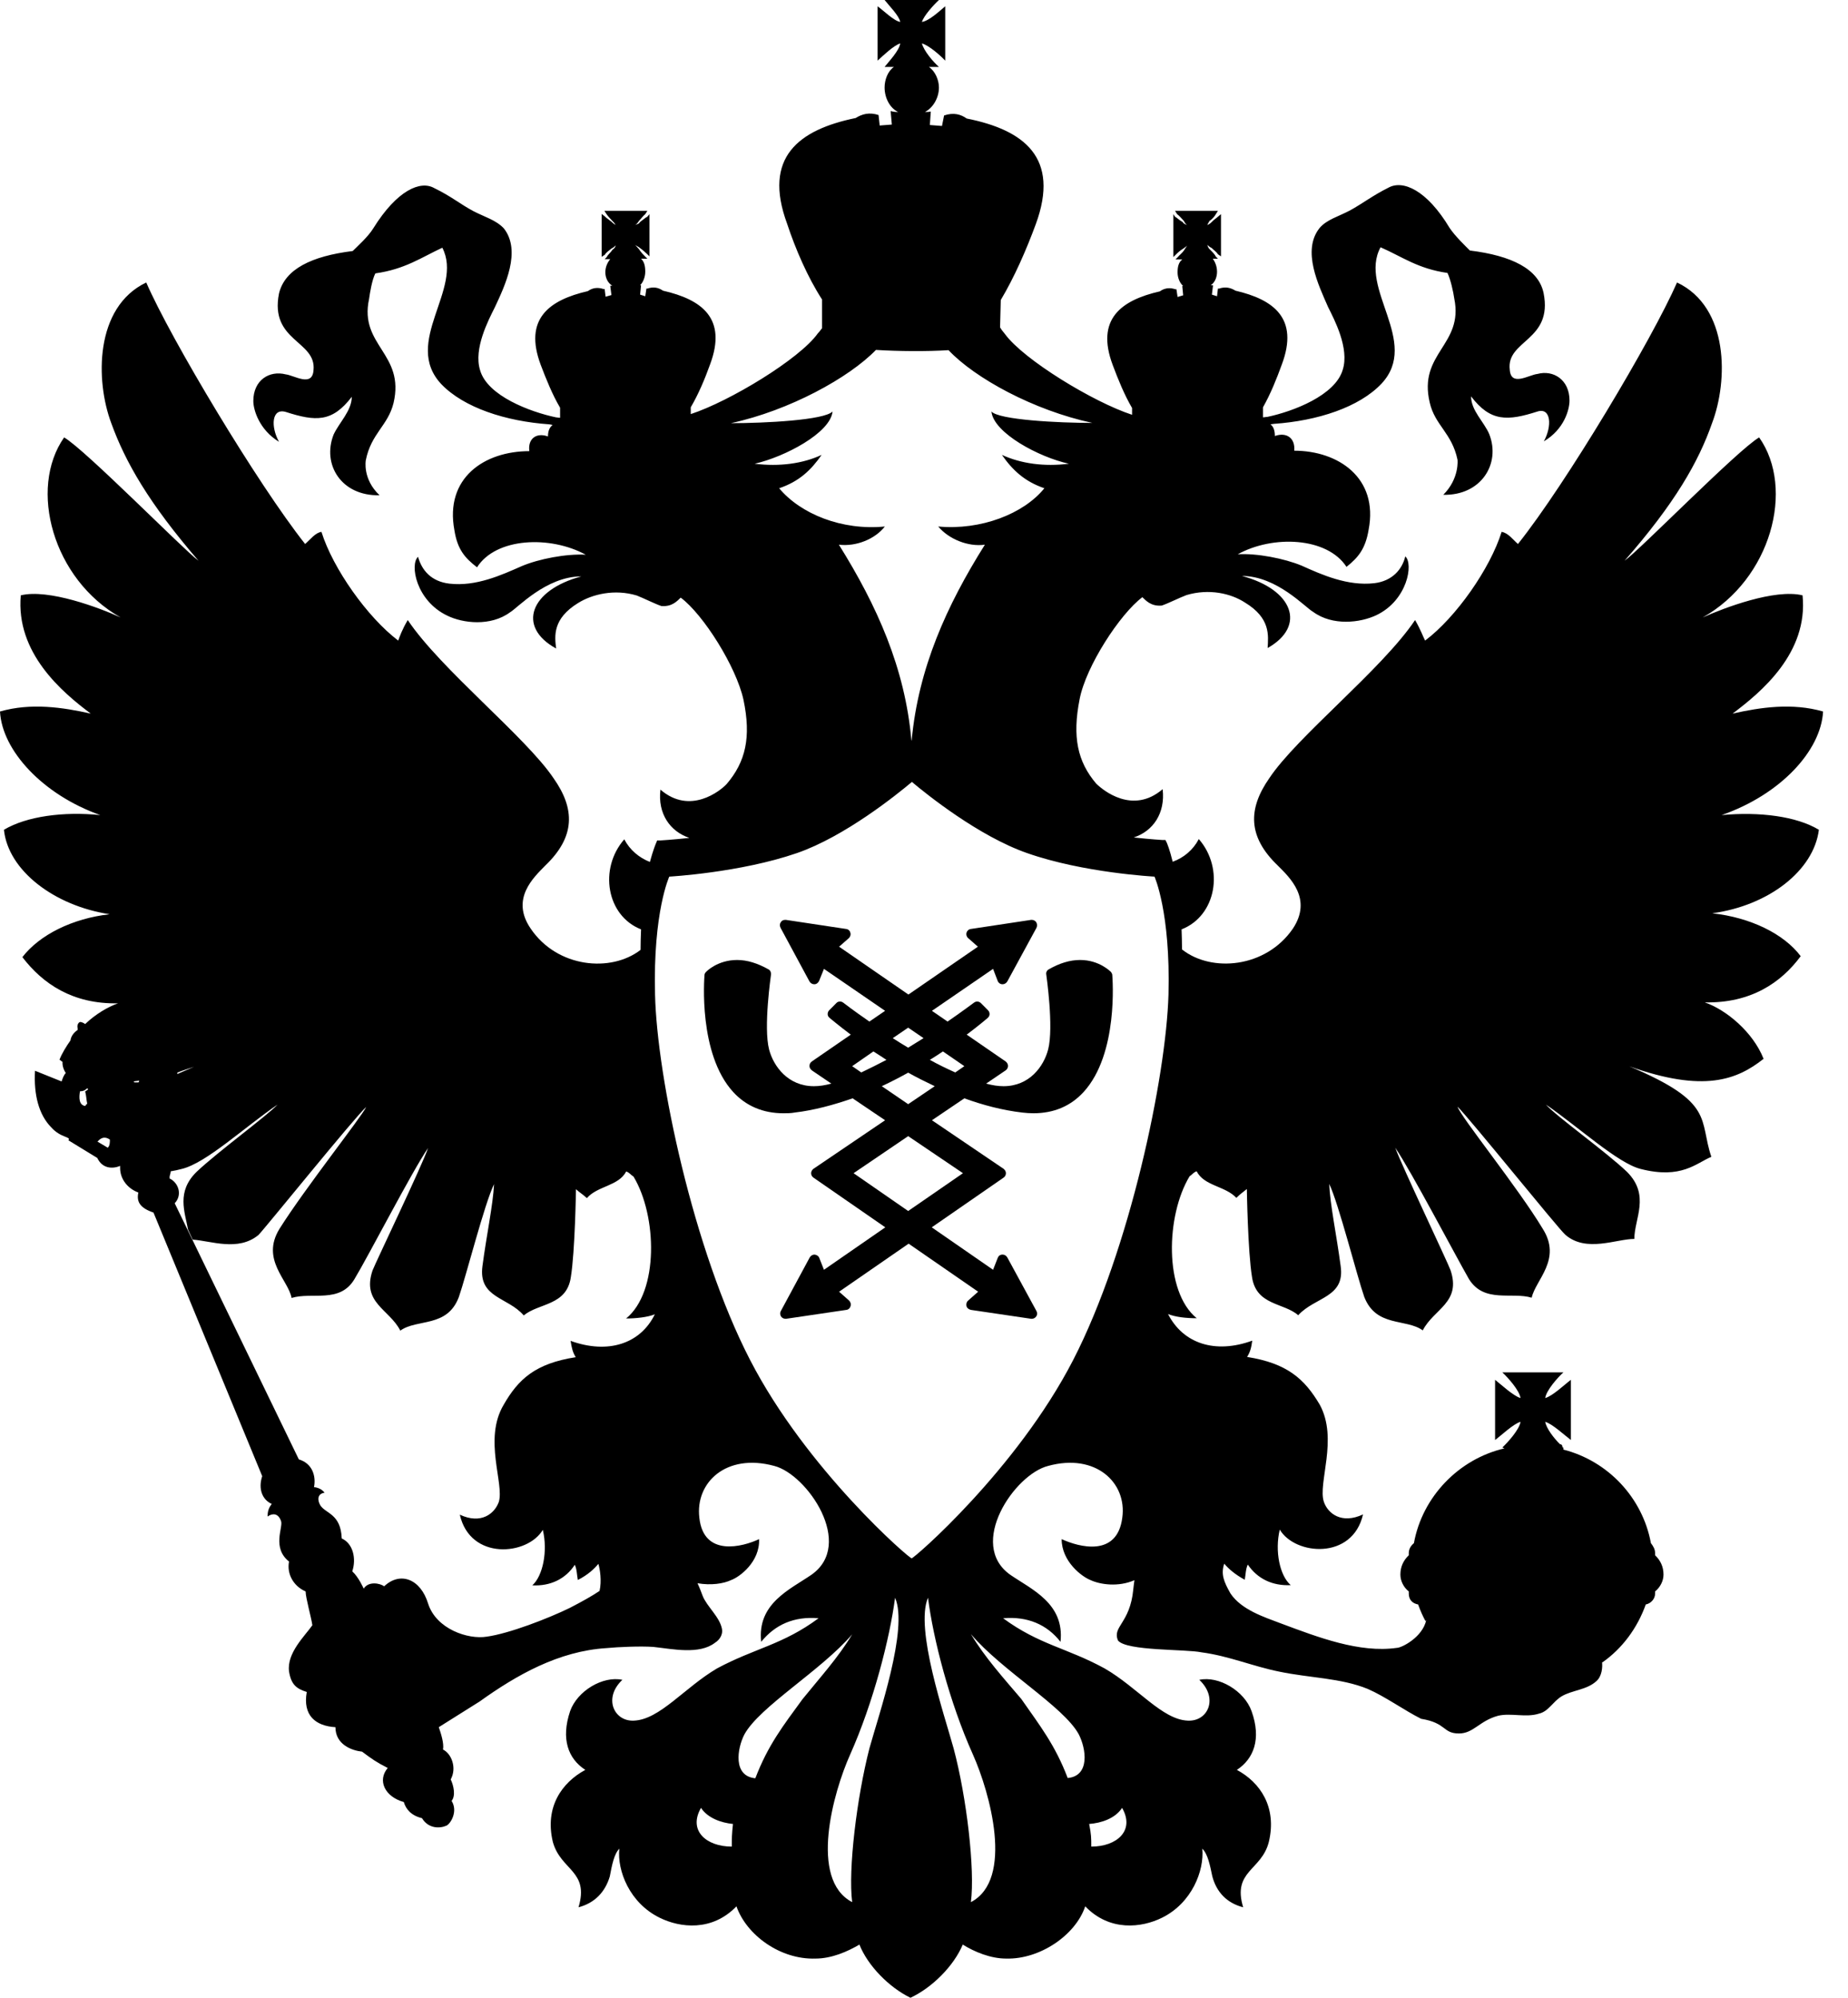
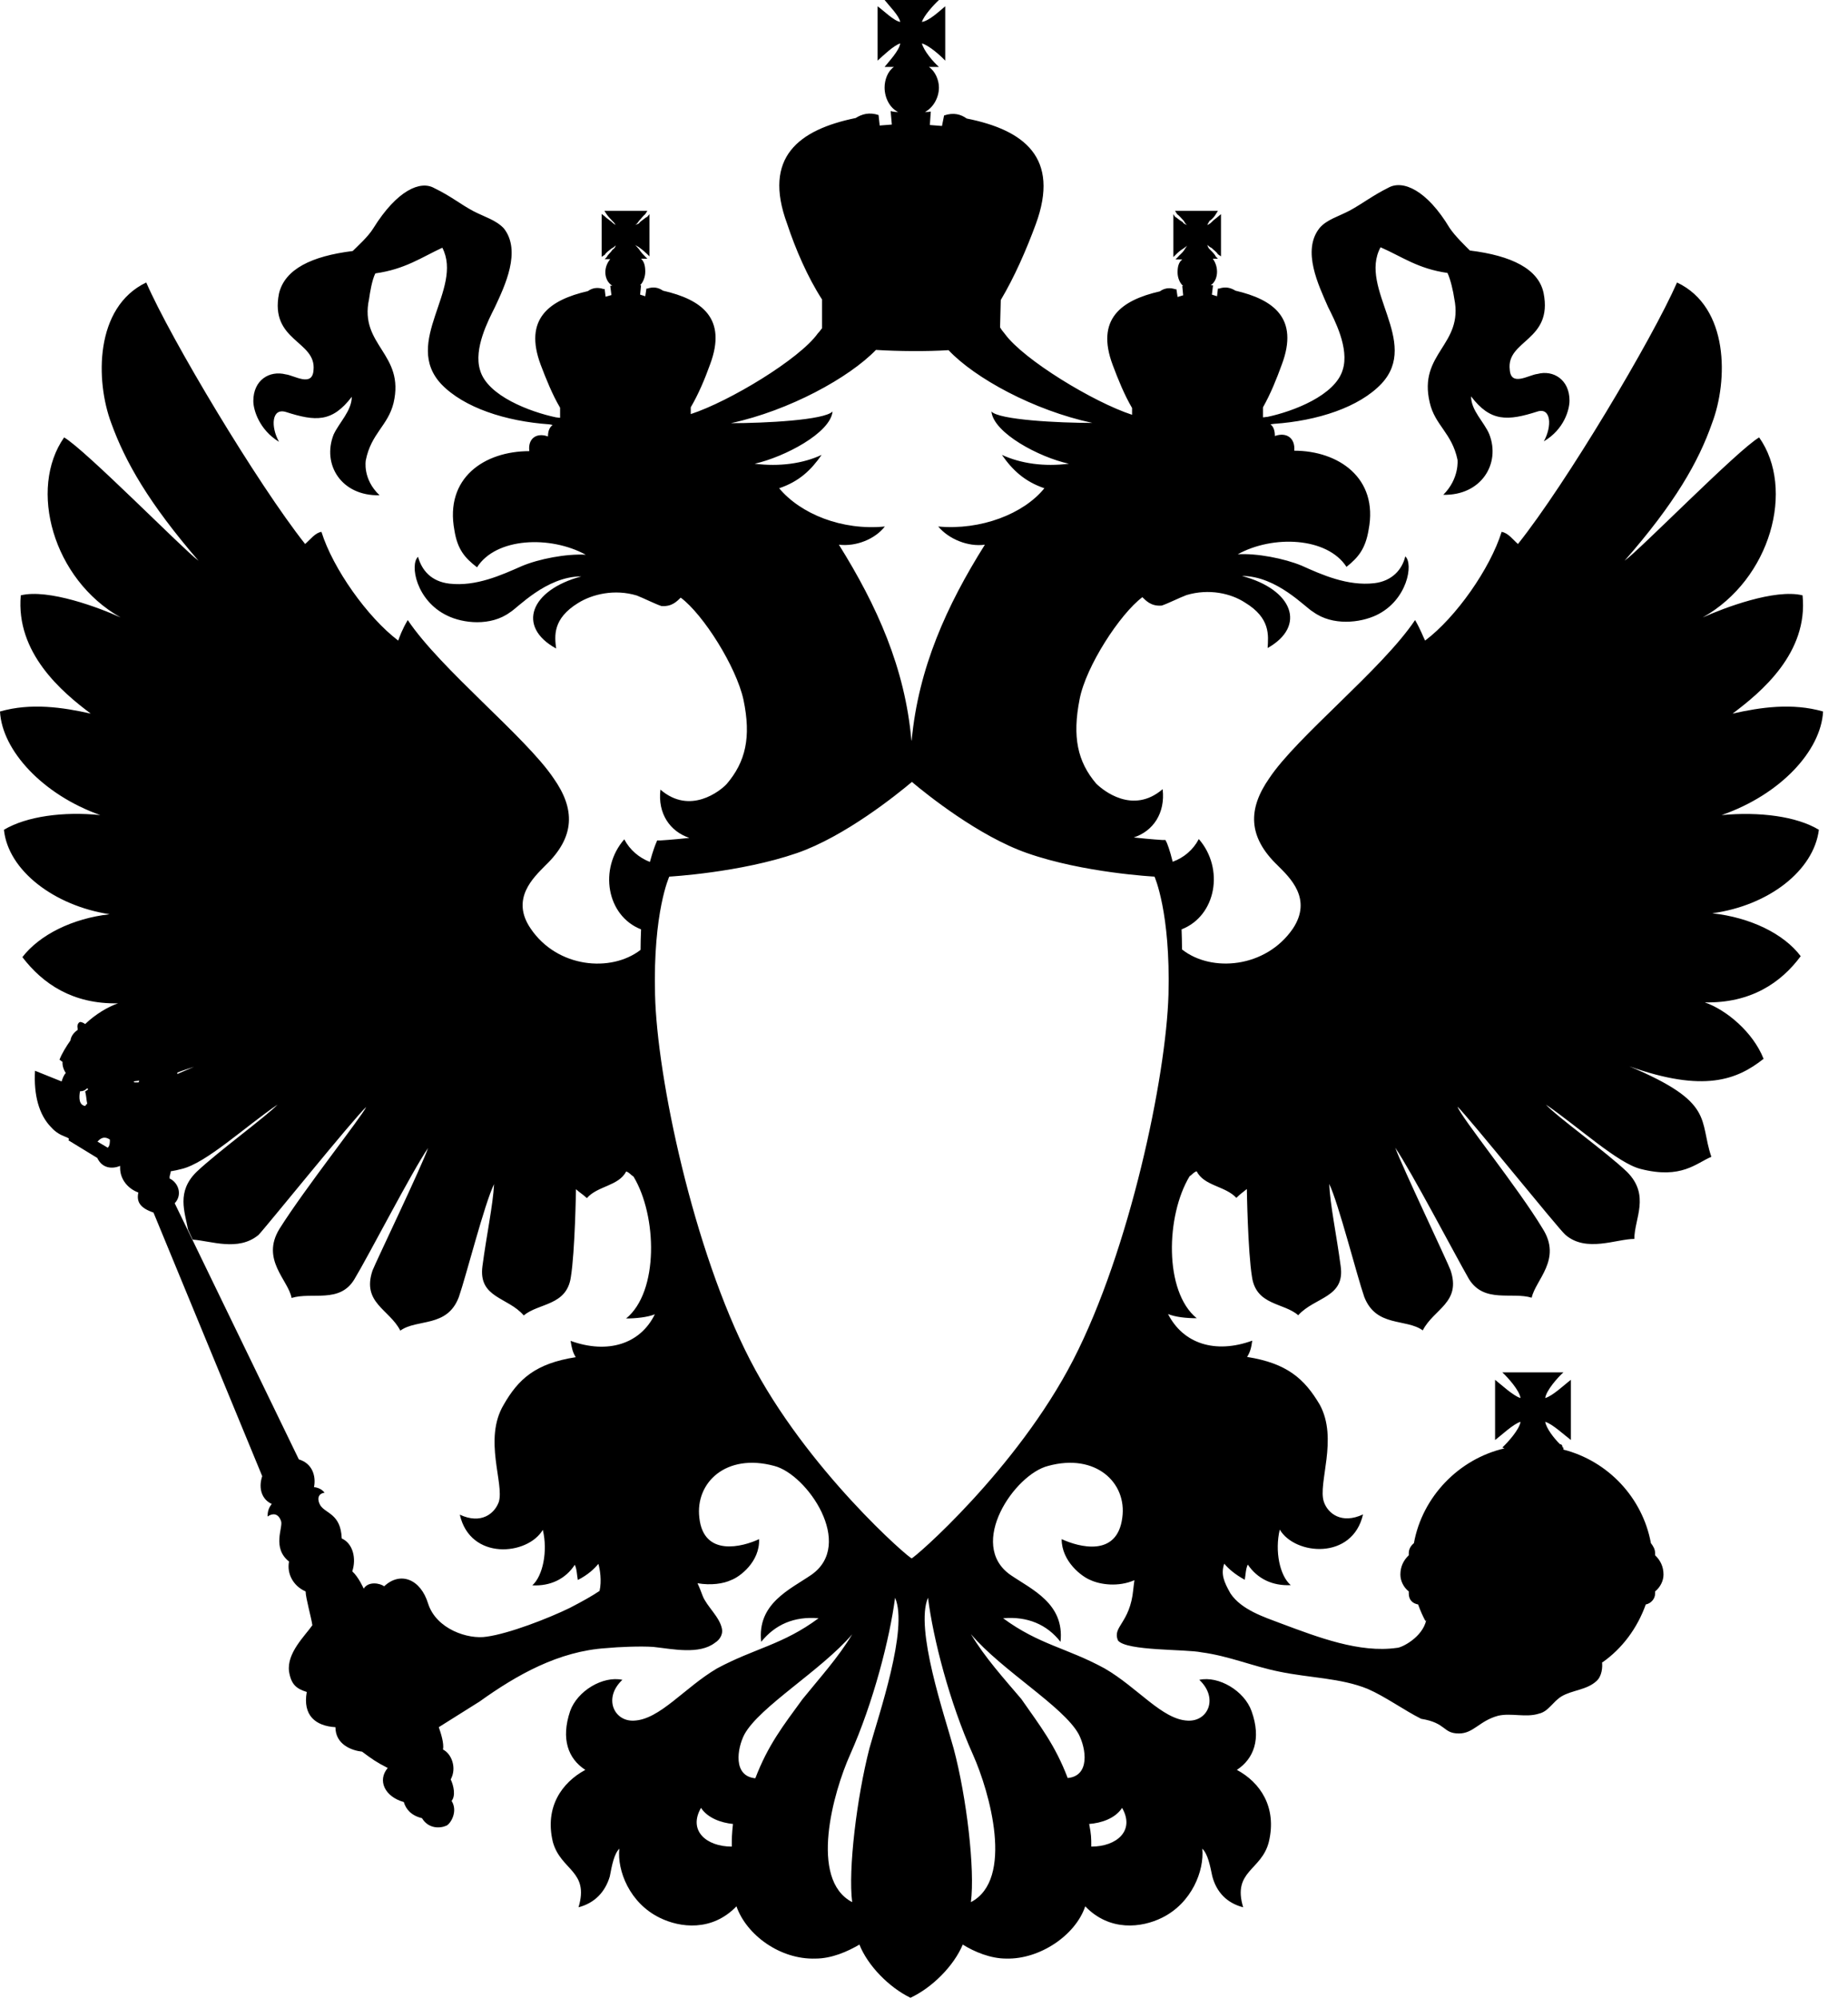
<svg xmlns="http://www.w3.org/2000/svg" width="37" height="40" viewBox="0 0 37 40" fill="none">
-   <path d="M22.246 19.464C22.237 19.455 22.013 19.221 21.625 19.221C21.42 19.221 21.209 19.287 20.999 19.408C20.962 19.427 20.939 19.469 20.948 19.511C20.948 19.52 21.102 20.567 20.985 21.015C20.897 21.351 20.612 21.748 20.093 21.748C19.981 21.748 19.869 21.73 19.747 21.697H19.743L20.135 21.431C20.163 21.412 20.182 21.379 20.182 21.342C20.182 21.305 20.163 21.276 20.135 21.253L19.355 20.716C19.603 20.529 19.757 20.398 19.776 20.38C19.799 20.361 19.813 20.333 19.813 20.305C19.813 20.277 19.804 20.249 19.78 20.226L19.64 20.085C19.622 20.067 19.593 20.053 19.565 20.053C19.542 20.053 19.519 20.062 19.5 20.076C19.491 20.081 19.285 20.239 18.972 20.454L18.659 20.239L19.883 19.399L19.976 19.642C19.99 19.679 20.028 19.707 20.07 19.707C20.07 19.707 20.07 19.707 20.075 19.707C20.112 19.707 20.149 19.684 20.168 19.651L20.752 18.577C20.77 18.539 20.766 18.497 20.747 18.465C20.728 18.437 20.696 18.418 20.658 18.418C20.654 18.418 20.649 18.418 20.644 18.418L19.439 18.6C19.397 18.605 19.364 18.633 19.351 18.675C19.341 18.712 19.351 18.754 19.383 18.782L19.579 18.955L18.188 19.913L16.8 18.955L16.997 18.782C17.024 18.754 17.039 18.712 17.025 18.675C17.015 18.633 16.983 18.605 16.941 18.6L15.735 18.418C15.731 18.418 15.726 18.418 15.721 18.418C15.684 18.418 15.651 18.432 15.633 18.465C15.609 18.497 15.609 18.539 15.628 18.577L16.207 19.651C16.226 19.684 16.263 19.707 16.301 19.707C16.305 19.707 16.305 19.707 16.305 19.707C16.347 19.707 16.38 19.679 16.399 19.642L16.497 19.399L17.721 20.239L17.407 20.454C17.095 20.239 16.889 20.081 16.884 20.076C16.866 20.062 16.842 20.053 16.819 20.053C16.791 20.053 16.763 20.062 16.744 20.085L16.604 20.226C16.585 20.244 16.571 20.272 16.571 20.305C16.571 20.333 16.585 20.361 16.609 20.38C16.632 20.398 16.786 20.529 17.034 20.716L16.254 21.253C16.226 21.272 16.207 21.305 16.207 21.342C16.207 21.379 16.226 21.407 16.254 21.431L16.646 21.697C16.646 21.697 16.646 21.697 16.642 21.697C16.52 21.73 16.408 21.748 16.296 21.748C15.777 21.748 15.488 21.351 15.399 21.015C15.282 20.567 15.437 19.52 15.437 19.511C15.441 19.469 15.422 19.427 15.385 19.408C15.17 19.287 14.96 19.221 14.759 19.221C14.367 19.221 14.143 19.45 14.133 19.464C14.115 19.478 14.105 19.506 14.105 19.525C14.101 19.59 13.979 21.099 14.68 21.865C14.937 22.145 15.278 22.29 15.684 22.29C15.754 22.29 15.834 22.29 15.908 22.276C16.305 22.229 16.693 22.122 17.071 21.991L17.721 22.43L16.287 23.402C16.259 23.425 16.24 23.453 16.24 23.49C16.24 23.523 16.254 23.556 16.287 23.579L17.725 24.574L16.497 25.424L16.403 25.186C16.389 25.148 16.352 25.125 16.31 25.12C16.31 25.12 16.31 25.12 16.305 25.12C16.268 25.12 16.23 25.144 16.212 25.177L15.633 26.251C15.614 26.284 15.619 26.33 15.637 26.358C15.656 26.386 15.689 26.405 15.726 26.405C15.731 26.405 15.735 26.405 15.74 26.405L16.945 26.227C16.987 26.223 17.02 26.19 17.029 26.153C17.043 26.111 17.029 26.069 17.001 26.041L16.8 25.863L18.192 24.901L19.584 25.863L19.383 26.041C19.351 26.069 19.341 26.111 19.351 26.153C19.36 26.19 19.397 26.218 19.439 26.227L20.644 26.405C20.649 26.405 20.654 26.405 20.658 26.405C20.691 26.405 20.724 26.391 20.747 26.358C20.77 26.326 20.77 26.284 20.752 26.251L20.168 25.177C20.149 25.144 20.116 25.12 20.075 25.12H20.07C20.023 25.12 19.99 25.148 19.976 25.186L19.883 25.424L18.655 24.574L20.093 23.579C20.121 23.561 20.14 23.528 20.14 23.49C20.14 23.453 20.121 23.425 20.093 23.402L18.659 22.43L19.308 21.991C19.682 22.127 20.07 22.229 20.467 22.276C20.546 22.285 20.621 22.29 20.691 22.29C21.102 22.29 21.438 22.145 21.695 21.865C22.396 21.099 22.274 19.59 22.27 19.525C22.27 19.506 22.26 19.483 22.246 19.464ZM18.183 20.576L18.491 20.786C18.393 20.847 18.29 20.912 18.183 20.977C18.075 20.912 17.973 20.851 17.875 20.786L18.183 20.576ZM17.062 21.347L17.487 21.052C17.571 21.104 17.655 21.16 17.748 21.221C17.58 21.309 17.412 21.393 17.244 21.473L17.062 21.347ZM19.28 23.49L18.183 24.247L17.09 23.49L18.183 22.748L19.28 23.49ZM18.183 22.108L17.655 21.748C17.842 21.66 18.015 21.571 18.183 21.477C18.351 21.571 18.529 21.66 18.715 21.748L18.183 22.108ZM19.126 21.473C18.958 21.398 18.785 21.314 18.617 21.221C18.711 21.164 18.795 21.108 18.879 21.052L19.308 21.347L19.126 21.473Z" fill="black" />
  <path d="M36.417 16.614C35.968 16.343 35.226 16.249 34.469 16.32C35.651 15.909 36.459 15.03 36.501 14.246C35.884 14.068 35.245 14.162 34.689 14.288C35.263 13.858 36.207 13.073 36.09 11.92C35.534 11.784 34.516 12.172 34.091 12.363C35.455 11.597 35.945 9.785 35.221 8.758C34.791 9.01 32.844 10.999 32.526 11.228C33.535 10.075 34.007 9.248 34.278 8.473C34.6 7.627 34.623 6.151 33.577 5.656C33.082 6.787 31.354 9.687 30.392 10.892C30.284 10.799 30.2 10.673 30.065 10.649C29.836 11.383 29.154 12.359 28.533 12.826C28.5 12.765 28.439 12.597 28.332 12.415C27.673 13.4 25.964 14.75 25.413 15.582C24.983 16.198 24.983 16.754 25.581 17.328C25.824 17.571 26.282 17.996 25.885 18.594C25.343 19.383 24.255 19.477 23.666 19.01C23.666 18.87 23.661 18.734 23.657 18.608C24.353 18.337 24.516 17.389 24.002 16.8C23.89 17.015 23.703 17.174 23.479 17.254C23.419 17.006 23.367 16.889 23.362 16.875L23.334 16.819H23.274C23.269 16.819 23.04 16.805 22.699 16.768C23.087 16.642 23.334 16.282 23.278 15.801C22.68 16.315 22.083 15.824 21.947 15.689C21.574 15.25 21.466 14.755 21.616 13.998C21.742 13.34 22.424 12.293 22.872 11.957C22.938 12.018 23.04 12.144 23.26 12.125C23.386 12.083 23.596 11.976 23.755 11.915C24.208 11.78 24.647 11.882 24.927 12.065C25.441 12.377 25.394 12.723 25.38 12.975C26.16 12.536 25.889 11.803 24.866 11.532C25.567 11.532 26.142 12.172 26.291 12.251C26.679 12.536 27.234 12.471 27.557 12.317C28.178 12.022 28.304 11.289 28.136 11.14C28.075 11.401 27.874 11.635 27.515 11.677C26.982 11.738 26.468 11.509 26.062 11.326C25.716 11.182 25.161 11.074 24.782 11.098C25.483 10.71 26.571 10.752 26.959 11.35C27.192 11.163 27.337 10.995 27.402 10.607C27.603 9.561 26.786 9.024 25.913 9.024C25.936 8.772 25.758 8.646 25.525 8.73C25.525 8.622 25.497 8.538 25.436 8.496C25.455 8.496 25.483 8.487 25.502 8.487C26.38 8.426 27.211 8.155 27.659 7.683C28.444 6.843 27.192 5.778 27.641 4.951C28.07 5.138 28.388 5.381 28.981 5.465C29.042 5.591 29.098 5.843 29.117 5.979C29.308 6.913 28.388 7.067 28.626 8.062C28.729 8.515 29.07 8.669 29.182 9.206C29.182 9.206 29.224 9.58 28.897 9.907C29.654 9.925 30.051 9.285 29.817 8.692C29.715 8.449 29.453 8.22 29.453 7.936C29.841 8.449 30.186 8.431 30.784 8.239C31.055 8.155 31.078 8.533 30.91 8.837C31.321 8.594 31.424 8.197 31.424 8.02C31.424 7.599 31.097 7.403 30.784 7.487C30.607 7.506 30.252 7.749 30.228 7.403C30.154 6.805 31.097 6.829 30.905 5.866C30.803 5.385 30.266 5.119 29.43 5.016C29.346 4.932 29.135 4.731 29.023 4.563C28.566 3.802 28.089 3.601 27.804 3.755C27.468 3.923 27.295 4.068 27.02 4.218C26.8 4.334 26.567 4.395 26.422 4.563C26.057 5.016 26.403 5.717 26.59 6.147C26.716 6.399 27.02 6.973 26.884 7.403C26.735 7.917 25.889 8.239 25.375 8.347C25.343 8.347 25.319 8.356 25.287 8.356V8.155C25.436 7.894 25.562 7.581 25.665 7.296C26.011 6.371 25.497 5.997 24.736 5.82C24.637 5.759 24.535 5.736 24.409 5.778H24.385L24.367 5.932L24.264 5.899L24.287 5.712H24.241C24.329 5.652 24.367 5.544 24.367 5.441C24.367 5.329 24.325 5.241 24.283 5.18H24.385L24.343 5.138C24.325 5.096 24.283 5.054 24.217 4.988C24.198 4.97 24.175 4.928 24.175 4.904C24.194 4.923 24.217 4.946 24.259 4.965C24.301 5.007 24.362 5.049 24.385 5.091L24.446 5.133V4.288L24.385 4.339C24.367 4.358 24.301 4.4 24.259 4.447C24.217 4.489 24.198 4.489 24.175 4.507C24.175 4.489 24.194 4.465 24.217 4.423C24.283 4.381 24.325 4.32 24.343 4.288L24.385 4.222H23.526L23.568 4.288C23.61 4.316 23.661 4.381 23.703 4.423C23.722 4.465 23.745 4.489 23.764 4.507C23.741 4.489 23.703 4.489 23.68 4.447C23.605 4.404 23.568 4.362 23.526 4.339L23.493 4.288V5.147L23.535 5.105C23.577 5.063 23.619 5.021 23.689 4.979C23.713 4.96 23.75 4.937 23.773 4.918C23.75 4.937 23.731 4.979 23.713 5.002C23.671 5.068 23.615 5.105 23.577 5.152L23.535 5.194H23.671C23.596 5.255 23.577 5.343 23.577 5.455C23.577 5.558 23.619 5.666 23.689 5.726H23.671L23.689 5.913L23.577 5.946L23.554 5.792H23.535C23.409 5.75 23.306 5.773 23.222 5.834C22.447 6.011 21.933 6.39 22.279 7.31C22.386 7.595 22.512 7.908 22.666 8.169V8.305C21.891 8.052 20.495 7.202 20.121 6.688C20.079 6.637 20.046 6.595 20.028 6.562H20.023L20.037 6.007C20.308 5.553 20.551 4.998 20.738 4.489C21.228 3.157 20.504 2.602 19.355 2.373C19.238 2.289 19.093 2.247 18.902 2.312L18.86 2.522L18.617 2.503L18.636 2.233C18.603 2.242 18.561 2.242 18.519 2.242C18.683 2.158 18.799 1.957 18.799 1.752C18.799 1.602 18.724 1.425 18.598 1.34H18.799C18.683 1.238 18.496 1.018 18.458 0.869C18.603 0.911 18.823 1.107 18.925 1.214V0.126C18.823 0.21 18.603 0.42 18.458 0.439C18.496 0.318 18.683 0.107 18.799 0H17.711C17.795 0.107 18.005 0.318 18.024 0.439C17.898 0.42 17.688 0.21 17.571 0.126V1.214C17.688 1.107 17.893 0.911 18.024 0.869C18.005 1.014 17.795 1.233 17.711 1.34H17.898C17.772 1.425 17.711 1.602 17.711 1.752C17.711 1.957 17.814 2.163 17.982 2.242C17.94 2.242 17.898 2.242 17.832 2.223L17.856 2.494L17.613 2.513L17.59 2.303C17.403 2.242 17.258 2.284 17.132 2.363C15.992 2.597 15.268 3.148 15.759 4.479C15.927 4.988 16.17 5.549 16.459 5.997V6.572C16.441 6.59 16.417 6.632 16.375 6.674C16.011 7.188 14.605 8.038 13.83 8.291V8.155C13.984 7.894 14.115 7.581 14.217 7.296C14.563 6.371 14.049 5.997 13.274 5.82C13.185 5.759 13.087 5.736 12.961 5.778H12.942L12.919 5.932L12.816 5.899L12.835 5.712H12.816C12.877 5.652 12.919 5.544 12.919 5.441C12.919 5.329 12.9 5.241 12.835 5.18H12.961L12.919 5.138C12.877 5.096 12.835 5.054 12.793 4.988C12.774 4.97 12.741 4.928 12.718 4.904C12.741 4.923 12.793 4.946 12.812 4.965C12.872 5.007 12.914 5.049 12.961 5.091L13.003 5.133V4.288L12.961 4.339C12.919 4.358 12.877 4.4 12.812 4.447C12.793 4.489 12.741 4.489 12.718 4.507C12.741 4.489 12.769 4.465 12.793 4.423C12.835 4.381 12.877 4.32 12.919 4.288L12.961 4.222H12.101L12.144 4.288C12.162 4.316 12.218 4.381 12.26 4.423C12.302 4.465 12.321 4.489 12.321 4.507C12.307 4.484 12.284 4.484 12.246 4.442C12.195 4.4 12.13 4.358 12.111 4.334L12.046 4.283V5.142L12.111 5.1C12.13 5.058 12.195 5.016 12.246 4.974C12.288 4.956 12.307 4.932 12.326 4.914C12.326 4.932 12.307 4.974 12.265 4.998C12.223 5.063 12.167 5.1 12.148 5.147L12.106 5.189H12.218C12.167 5.25 12.12 5.339 12.12 5.451C12.12 5.553 12.162 5.661 12.26 5.722H12.218L12.242 5.908L12.125 5.941L12.106 5.787H12.083C11.957 5.745 11.854 5.768 11.77 5.829C10.995 6.007 10.481 6.385 10.826 7.305C10.934 7.59 11.06 7.903 11.214 8.164V8.365C11.181 8.365 11.153 8.356 11.13 8.356C10.616 8.248 9.757 7.926 9.612 7.412C9.477 6.983 9.78 6.408 9.906 6.156C10.107 5.726 10.444 5.026 10.088 4.573C9.93 4.404 9.701 4.344 9.477 4.227C9.206 4.082 9.038 3.933 8.692 3.765C8.416 3.61 7.949 3.807 7.473 4.573C7.37 4.741 7.151 4.937 7.062 5.026C6.235 5.128 5.703 5.39 5.586 5.876C5.395 6.838 6.338 6.819 6.277 7.412C6.254 7.758 5.89 7.515 5.722 7.496C5.395 7.412 5.072 7.609 5.072 8.029C5.072 8.206 5.189 8.603 5.586 8.846C5.418 8.543 5.437 8.164 5.722 8.248C6.319 8.44 6.651 8.459 7.043 7.945C7.043 8.225 6.791 8.459 6.679 8.702C6.445 9.299 6.833 9.935 7.599 9.916C7.253 9.589 7.324 9.215 7.324 9.215C7.431 8.678 7.767 8.524 7.879 8.071C8.113 7.076 7.188 6.922 7.389 5.988C7.408 5.852 7.45 5.6 7.515 5.474C8.113 5.39 8.44 5.152 8.856 4.96C9.285 5.787 8.047 6.852 8.837 7.693C9.29 8.164 10.126 8.435 10.995 8.496C11.013 8.496 11.041 8.505 11.065 8.51C11.004 8.552 10.971 8.631 10.971 8.739C10.742 8.655 10.565 8.781 10.598 9.033C9.696 9.033 8.902 9.57 9.098 10.617C9.159 11.004 9.309 11.172 9.551 11.359C9.93 10.761 11.018 10.719 11.728 11.107C11.34 11.084 10.784 11.191 10.444 11.336C10.042 11.513 9.533 11.747 9 11.686C8.631 11.644 8.444 11.415 8.37 11.149C8.202 11.299 8.328 12.027 8.954 12.326C9.266 12.48 9.822 12.546 10.21 12.261C10.359 12.177 10.934 11.541 11.639 11.541C10.621 11.812 10.336 12.546 11.135 12.985C11.102 12.732 11.065 12.387 11.574 12.074C11.859 11.896 12.307 11.789 12.751 11.924C12.905 11.985 13.115 12.092 13.241 12.134C13.461 12.153 13.563 12.027 13.629 11.966C14.082 12.303 14.74 13.349 14.885 14.008C15.044 14.764 14.927 15.255 14.549 15.698C14.423 15.834 13.816 16.324 13.223 15.81C13.166 16.291 13.414 16.646 13.802 16.777C13.456 16.814 13.223 16.828 13.218 16.828H13.157L13.134 16.885C13.129 16.894 13.078 17.015 13.012 17.258C12.797 17.174 12.611 17.02 12.499 16.805C11.985 17.394 12.144 18.337 12.835 18.608C12.83 18.739 12.825 18.874 12.825 19.019C12.232 19.477 11.158 19.379 10.626 18.594C10.215 17.996 10.686 17.567 10.92 17.328C11.518 16.754 11.518 16.198 11.083 15.582C10.528 14.755 8.823 13.4 8.164 12.415C8.057 12.592 7.996 12.76 7.973 12.826C7.356 12.359 6.665 11.383 6.436 10.649C6.31 10.668 6.217 10.799 6.109 10.892C5.156 9.687 3.419 6.787 2.928 5.656C1.892 6.151 1.91 7.627 2.228 8.473C2.508 9.248 2.98 10.075 3.975 11.228C3.662 10.995 1.714 9.01 1.284 8.758C0.565 9.785 1.056 11.597 2.415 12.363C1.999 12.172 0.971 11.784 0.416 11.92C0.313 13.073 1.242 13.858 1.817 14.288C1.256 14.162 0.617 14.068 0 14.246C0.042 15.03 0.859 15.913 2.008 16.32C1.275 16.245 0.532 16.343 0.079 16.614C0.163 17.431 1.088 18.136 2.195 18.305C1.453 18.389 0.794 18.715 0.448 19.164C0.855 19.696 1.453 20.107 2.363 20.089C2.153 20.163 1.91 20.308 1.705 20.504C1.681 20.486 1.639 20.462 1.602 20.462C1.555 20.481 1.541 20.546 1.555 20.588C1.555 20.588 1.555 20.588 1.555 20.621C1.467 20.682 1.42 20.757 1.411 20.831C1.326 20.953 1.238 21.093 1.191 21.219C1.214 21.228 1.233 21.252 1.252 21.261C1.247 21.326 1.266 21.406 1.317 21.485C1.275 21.527 1.256 21.588 1.233 21.653L0.701 21.439C0.673 21.924 0.78 22.321 1.023 22.569C1.214 22.788 1.434 22.756 1.369 22.831L1.948 23.185C2.05 23.405 2.261 23.405 2.405 23.344C2.405 23.344 2.405 23.363 2.405 23.386C2.405 23.615 2.564 23.802 2.77 23.877C2.728 24.068 2.812 24.19 3.073 24.278L5.25 29.556C5.166 29.808 5.25 30.028 5.441 30.112C5.395 30.173 5.357 30.238 5.357 30.364C5.441 30.304 5.567 30.28 5.628 30.458C5.67 30.584 5.441 30.99 5.787 31.266C5.74 31.509 5.871 31.756 6.119 31.864C6.119 31.99 6.235 32.396 6.254 32.541C6.1 32.76 5.74 33.097 5.787 33.466C5.829 33.727 5.932 33.811 6.142 33.877C6.058 34.348 6.319 34.559 6.716 34.582C6.716 34.928 7.039 35.049 7.249 35.072C7.45 35.222 7.534 35.282 7.763 35.399C7.552 35.647 7.702 35.974 8.085 36.081C8.127 36.226 8.234 36.352 8.449 36.404C8.575 36.614 8.804 36.614 8.94 36.553C9.024 36.511 9.173 36.268 9.042 36.058C9.126 35.955 9.084 35.754 9.024 35.628C9.15 35.399 9.042 35.114 8.87 35.03C8.893 34.904 8.827 34.703 8.785 34.582C9.089 34.39 9.467 34.152 9.603 34.068C10.345 33.536 11.186 33.059 12.139 32.999C12.382 32.975 12.83 32.957 13.082 32.975C13.47 33.017 14.002 33.134 14.316 32.891C14.414 32.83 14.474 32.723 14.456 32.62C14.414 32.377 14.152 32.167 14.068 31.952C14.044 31.887 14.007 31.789 13.965 31.7C14.236 31.747 14.488 31.709 14.642 31.635C14.81 31.574 15.217 31.27 15.198 30.817C14.871 30.971 14.086 31.182 14.002 30.388C13.918 29.687 14.535 29.089 15.502 29.351C16.16 29.519 17.122 30.92 16.244 31.532C15.815 31.826 15.156 32.106 15.24 32.873C15.521 32.527 15.899 32.359 16.389 32.401C15.67 32.933 15.114 32.999 14.357 33.405C13.699 33.793 13.209 34.432 12.69 34.451C12.293 34.47 12.073 33.998 12.461 33.634C12.073 33.55 11.56 33.853 11.415 34.26C11.228 34.816 11.373 35.212 11.719 35.437C11.252 35.689 10.901 36.179 11.069 36.88C11.228 37.455 11.803 37.455 11.583 38.188C11.905 38.104 12.116 37.884 12.209 37.571C12.251 37.352 12.293 37.123 12.4 37.015C12.354 37.455 12.606 38.104 13.209 38.398C13.615 38.599 14.255 38.678 14.745 38.169C14.946 38.744 15.623 39.239 16.328 39.215C16.651 39.215 16.968 39.075 17.207 38.935C17.375 39.36 17.804 39.794 18.229 40C18.668 39.794 19.098 39.36 19.276 38.935C19.509 39.08 19.831 39.215 20.144 39.215C20.822 39.234 21.536 38.744 21.728 38.169C22.218 38.678 22.858 38.599 23.264 38.398C23.862 38.104 24.114 37.455 24.072 37.015C24.184 37.123 24.227 37.352 24.273 37.571C24.357 37.884 24.563 38.104 24.89 38.188C24.67 37.455 25.259 37.455 25.404 36.88C25.572 36.179 25.226 35.684 24.764 35.437C25.1 35.217 25.259 34.82 25.058 34.26C24.913 33.853 24.399 33.55 24.012 33.634C24.399 33.998 24.189 34.47 23.783 34.451C23.269 34.432 22.779 33.788 22.115 33.405C21.363 32.994 20.808 32.933 20.084 32.401C20.574 32.359 20.962 32.527 21.233 32.873C21.317 32.106 20.658 31.826 20.229 31.532C19.36 30.92 20.313 29.519 20.985 29.351C21.938 29.089 22.568 29.687 22.47 30.388C22.368 31.186 21.602 30.976 21.256 30.817C21.256 31.266 21.662 31.569 21.83 31.635C22.027 31.728 22.391 31.78 22.713 31.639C22.704 31.719 22.69 31.803 22.69 31.826C22.625 32.508 22.26 32.569 22.386 32.849C22.564 33.059 23.736 33.017 24.054 33.083C24.61 33.157 25.081 33.363 25.614 33.47C26.212 33.596 26.847 33.596 27.384 33.816C27.729 33.965 28.117 34.246 28.453 34.414C28.967 34.498 28.883 34.708 29.21 34.708C29.504 34.708 29.616 34.456 29.995 34.353C30.256 34.292 30.55 34.395 30.812 34.311C31.003 34.269 31.088 34.073 31.265 33.965C31.475 33.839 31.77 33.839 31.966 33.657C32.069 33.564 32.092 33.386 32.073 33.26L32.078 33.288C32.48 33.008 32.783 32.597 32.951 32.125C33.054 32.106 33.138 32.013 33.138 31.906C33.138 31.887 33.138 31.864 33.138 31.864C33.241 31.78 33.306 31.653 33.306 31.527C33.306 31.369 33.245 31.242 33.138 31.14C33.138 31.14 33.138 31.116 33.138 31.098C33.138 31.014 33.096 30.953 33.054 30.897C32.886 29.986 32.195 29.253 31.302 29.024C31.302 29 31.302 29 31.302 28.982H31.284C31.284 28.94 31.265 28.916 31.233 28.916C31.106 28.79 30.957 28.594 30.938 28.468C31.083 28.51 31.326 28.739 31.452 28.832V27.627C31.326 27.721 31.088 27.95 30.938 27.992C30.957 27.842 31.186 27.581 31.302 27.478H30.079C30.191 27.581 30.424 27.842 30.443 27.992C30.298 27.95 30.055 27.721 29.934 27.627V28.832C30.06 28.739 30.298 28.51 30.443 28.468C30.424 28.617 30.191 28.879 30.079 28.982L30.121 29C29.21 29.211 28.477 29.967 28.309 30.897C28.248 30.948 28.206 31.014 28.206 31.098C28.206 31.116 28.206 31.14 28.206 31.14C28.099 31.242 28.038 31.369 28.038 31.527C28.038 31.649 28.099 31.78 28.206 31.864C28.206 31.864 28.206 31.882 28.206 31.906C28.206 32.041 28.29 32.106 28.393 32.125C28.435 32.242 28.486 32.359 28.542 32.461C28.542 32.452 28.542 32.452 28.556 32.438C28.481 32.784 28.061 32.994 27.968 32.994C27.22 33.101 26.394 32.784 25.642 32.503C25.31 32.377 24.857 32.233 24.637 31.906C24.502 31.668 24.441 31.518 24.511 31.308C24.596 31.41 24.731 31.527 24.922 31.63C24.941 31.527 24.941 31.41 24.983 31.326C25.175 31.611 25.478 31.756 25.843 31.738C25.623 31.551 25.52 31.056 25.623 30.626C25.927 31.14 27.08 31.242 27.29 30.322C26.861 30.523 26.585 30.304 26.506 30.07C26.38 29.701 26.8 28.809 26.422 28.122C26.118 27.609 25.772 27.296 24.969 27.169C25.03 27.071 25.053 26.987 25.072 26.843C24.329 27.113 23.689 26.903 23.386 26.31C23.535 26.371 23.75 26.394 23.96 26.394C23.302 25.857 23.344 24.339 23.816 23.554C23.876 23.512 23.899 23.47 23.96 23.452C24.105 23.746 24.535 23.746 24.754 23.984C24.838 23.9 24.88 23.877 24.964 23.807C24.964 23.807 24.983 25.054 25.067 25.567C25.151 26.142 25.707 26.081 25.992 26.334C26.328 25.965 26.935 25.983 26.842 25.348C26.758 24.713 26.632 24.134 26.613 23.704C26.8 24.092 27.169 25.549 27.314 25.965C27.552 26.581 28.15 26.394 28.486 26.637C28.706 26.207 29.261 26.081 29.042 25.432C28.981 25.264 28.07 23.349 27.935 22.98C28.257 23.452 29.14 25.138 29.411 25.61C29.715 26.1 30.27 25.862 30.667 25.983C30.742 25.628 31.279 25.217 30.887 24.601C30.396 23.783 29.243 22.359 29.182 22.158C29.411 22.377 31.2 24.601 31.34 24.722C31.756 25.086 32.363 24.806 32.722 24.806C32.722 24.4 33.045 23.937 32.578 23.466C32.148 23.055 31.162 22.354 30.952 22.116C31.611 22.569 32.386 23.288 32.848 23.405C33.666 23.615 33.96 23.288 34.264 23.162C34.011 22.419 34.348 22.074 32.62 21.35C34.114 21.882 34.777 21.621 35.31 21.2C35.1 20.668 34.567 20.22 34.133 20.07C35.048 20.089 35.656 19.682 36.053 19.145C35.716 18.697 35.048 18.37 34.282 18.286C35.413 18.132 36.314 17.431 36.417 16.614ZM1.747 22.102C1.728 22.102 1.728 22.12 1.705 22.144C1.579 22.125 1.579 21.976 1.602 21.85C1.663 21.85 1.705 21.831 1.747 21.789L1.766 21.812L1.705 21.854C1.728 21.934 1.728 22.018 1.747 22.102ZM2.158 22.98L1.952 22.858C2.036 22.76 2.116 22.76 2.2 22.817C2.2 22.877 2.2 22.938 2.158 22.98ZM2.774 21.672C2.746 21.672 2.718 21.672 2.69 21.672C2.686 21.667 2.681 21.658 2.676 21.653C2.714 21.644 2.756 21.644 2.788 21.635C2.788 21.644 2.779 21.658 2.774 21.672ZM14.652 36.973C14.138 36.973 13.774 36.651 14.035 36.198C14.171 36.404 14.442 36.497 14.675 36.52C14.652 36.735 14.652 36.796 14.652 36.973ZM22.466 36.198C22.727 36.651 22.363 36.973 21.849 36.973C21.849 36.796 21.849 36.735 21.807 36.52C22.045 36.502 22.326 36.413 22.466 36.198ZM14.633 8.473C15.805 8.22 17.001 7.562 17.538 7.006C17.982 7.034 18.556 7.039 18.991 7.011C19.518 7.571 20.695 8.216 21.872 8.468C21.191 8.468 20 8.407 19.85 8.239C19.892 8.669 20.803 9.155 21.401 9.285C20.906 9.346 20.448 9.285 20.06 9.108C20.27 9.411 20.513 9.64 20.91 9.776C20.495 10.29 19.635 10.621 18.785 10.542C18.995 10.794 19.383 10.953 19.719 10.906C18.953 12.125 18.388 13.377 18.253 14.825H18.248V14.829C18.122 13.377 17.557 12.125 16.796 10.906C17.141 10.948 17.52 10.794 17.716 10.542C16.856 10.626 16.029 10.29 15.6 9.776C16.002 9.64 16.24 9.411 16.45 9.108C16.072 9.285 15.6 9.346 15.11 9.285C15.707 9.15 16.627 8.669 16.669 8.239C16.506 8.412 15.315 8.473 14.633 8.473ZM3.886 21.359C3.779 21.406 3.648 21.462 3.55 21.504C3.55 21.495 3.55 21.485 3.55 21.476C3.652 21.434 3.783 21.396 3.886 21.359ZM11.424 26.847C11.448 26.992 11.466 27.076 11.527 27.174C10.719 27.3 10.378 27.613 10.084 28.127C9.673 28.818 10.102 29.71 9.986 30.075C9.902 30.304 9.636 30.528 9.206 30.327C9.416 31.252 10.565 31.144 10.868 30.631C10.971 31.06 10.868 31.555 10.658 31.742C11.018 31.761 11.322 31.616 11.508 31.331C11.55 31.415 11.55 31.532 11.569 31.635C11.77 31.532 11.896 31.415 11.98 31.312C12.013 31.415 12.05 31.658 12.004 31.854C11.849 31.957 11.677 32.055 11.406 32.195C10.976 32.405 10.191 32.709 9.743 32.77C9.374 32.83 8.734 32.62 8.571 32.106C8.421 31.616 8.015 31.457 7.692 31.761C7.608 31.7 7.38 31.653 7.282 31.808C7.282 31.808 7.179 31.574 7.053 31.462C7.137 31.21 7.071 30.906 6.842 30.803C6.824 30.308 6.52 30.308 6.413 30.14C6.352 30.037 6.352 29.907 6.497 29.888C6.436 29.794 6.305 29.776 6.287 29.776C6.329 29.566 6.263 29.304 5.983 29.22L3.498 24.092C3.657 23.923 3.573 23.68 3.396 23.596C3.396 23.596 3.396 23.578 3.396 23.554C3.41 23.512 3.414 23.484 3.419 23.452C3.484 23.442 3.568 23.424 3.638 23.405C4.129 23.288 4.895 22.569 5.558 22.116C5.325 22.359 4.362 23.059 3.933 23.466C3.531 23.863 3.699 24.26 3.765 24.619L3.858 24.82C4.222 24.844 4.769 25.063 5.175 24.727C5.301 24.601 7.095 22.377 7.333 22.163C7.239 22.363 6.109 23.788 5.595 24.605C5.217 25.222 5.773 25.628 5.838 25.988C6.245 25.862 6.8 26.105 7.095 25.614C7.38 25.142 8.248 23.456 8.571 22.985C8.444 23.354 7.524 25.269 7.459 25.437C7.239 26.086 7.795 26.212 8.015 26.642C8.351 26.399 8.954 26.59 9.187 25.969C9.332 25.553 9.701 24.096 9.892 23.709C9.869 24.138 9.743 24.717 9.659 25.353C9.575 25.992 10.173 25.969 10.486 26.338C10.789 26.086 11.345 26.147 11.429 25.572C11.513 25.058 11.532 23.811 11.532 23.811C11.616 23.886 11.658 23.905 11.751 23.989C11.957 23.746 12.391 23.746 12.536 23.456C12.601 23.475 12.62 23.517 12.685 23.559C13.157 24.344 13.194 25.862 12.536 26.399C12.727 26.399 12.966 26.375 13.111 26.315C12.821 26.908 12.172 27.118 11.424 26.847ZM16.067 34.022C15.679 34.554 15.376 34.942 15.123 35.605C14.67 35.563 14.759 35.007 14.904 34.727C15.208 34.171 16.441 33.447 17.062 32.723C16.786 33.185 16.403 33.606 16.067 34.022ZM17.407 35.007C17.155 35.988 16.978 37.436 17.062 38.085C16.193 37.632 16.683 35.885 17.02 35.133C17.487 34.087 17.814 32.807 17.921 31.99C18.192 32.611 17.59 34.344 17.407 35.007ZM19.439 38.085C19.523 37.436 19.355 35.988 19.093 35.007C18.911 34.344 18.314 32.611 18.58 31.99C18.683 32.807 19.009 34.082 19.481 35.133C19.817 35.885 20.308 37.632 19.439 38.085ZM21.597 34.722C21.746 35.007 21.83 35.558 21.377 35.6C21.125 34.937 20.822 34.554 20.448 34.017C20.098 33.606 19.715 33.181 19.439 32.718C20.056 33.447 21.293 34.166 21.597 34.722ZM21.489 27.226C20.355 29.43 18.276 31.224 18.253 31.2C18.229 31.228 16.151 29.43 15.016 27.226C13.881 25.026 13.152 21.565 13.115 19.911C13.073 18.258 13.4 17.552 13.4 17.552C13.4 17.552 14.82 17.473 15.955 17.081C16.917 16.749 17.963 15.904 18.258 15.656C18.552 15.904 19.598 16.744 20.565 17.081C21.695 17.478 23.115 17.552 23.115 17.552C23.115 17.552 23.437 18.262 23.395 19.911C23.348 21.565 22.62 25.026 21.489 27.226Z" fill="black" />
</svg>